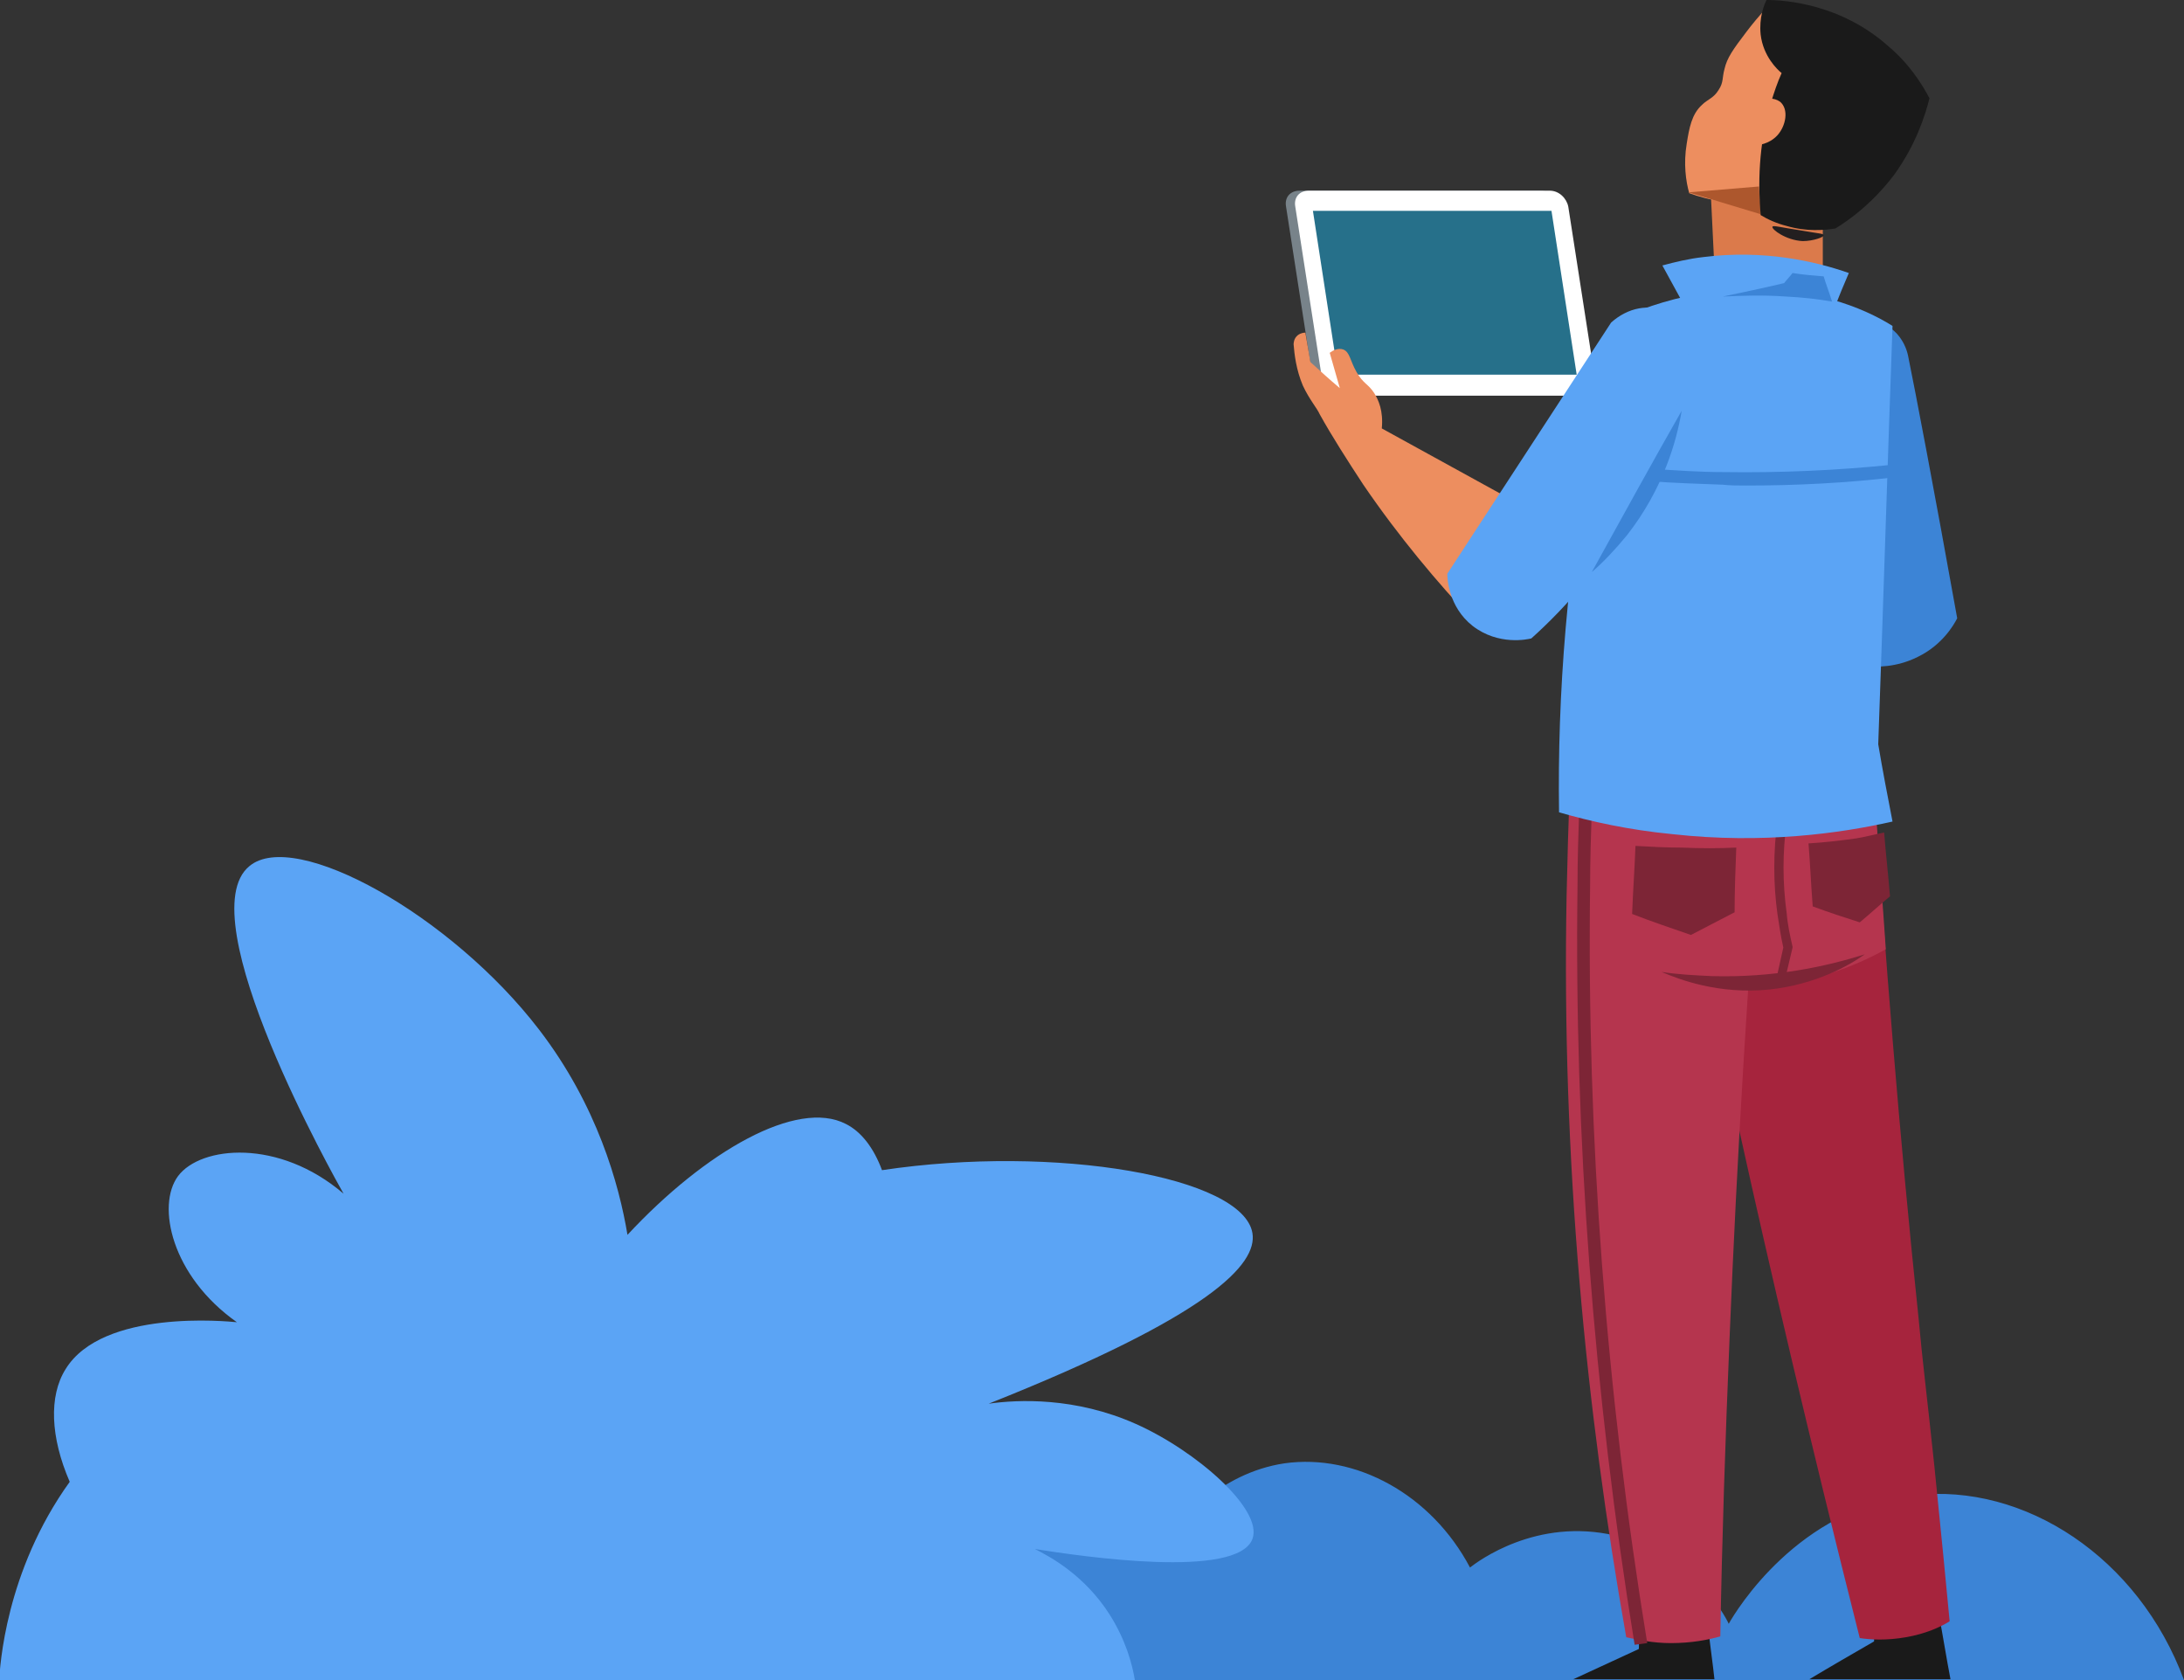
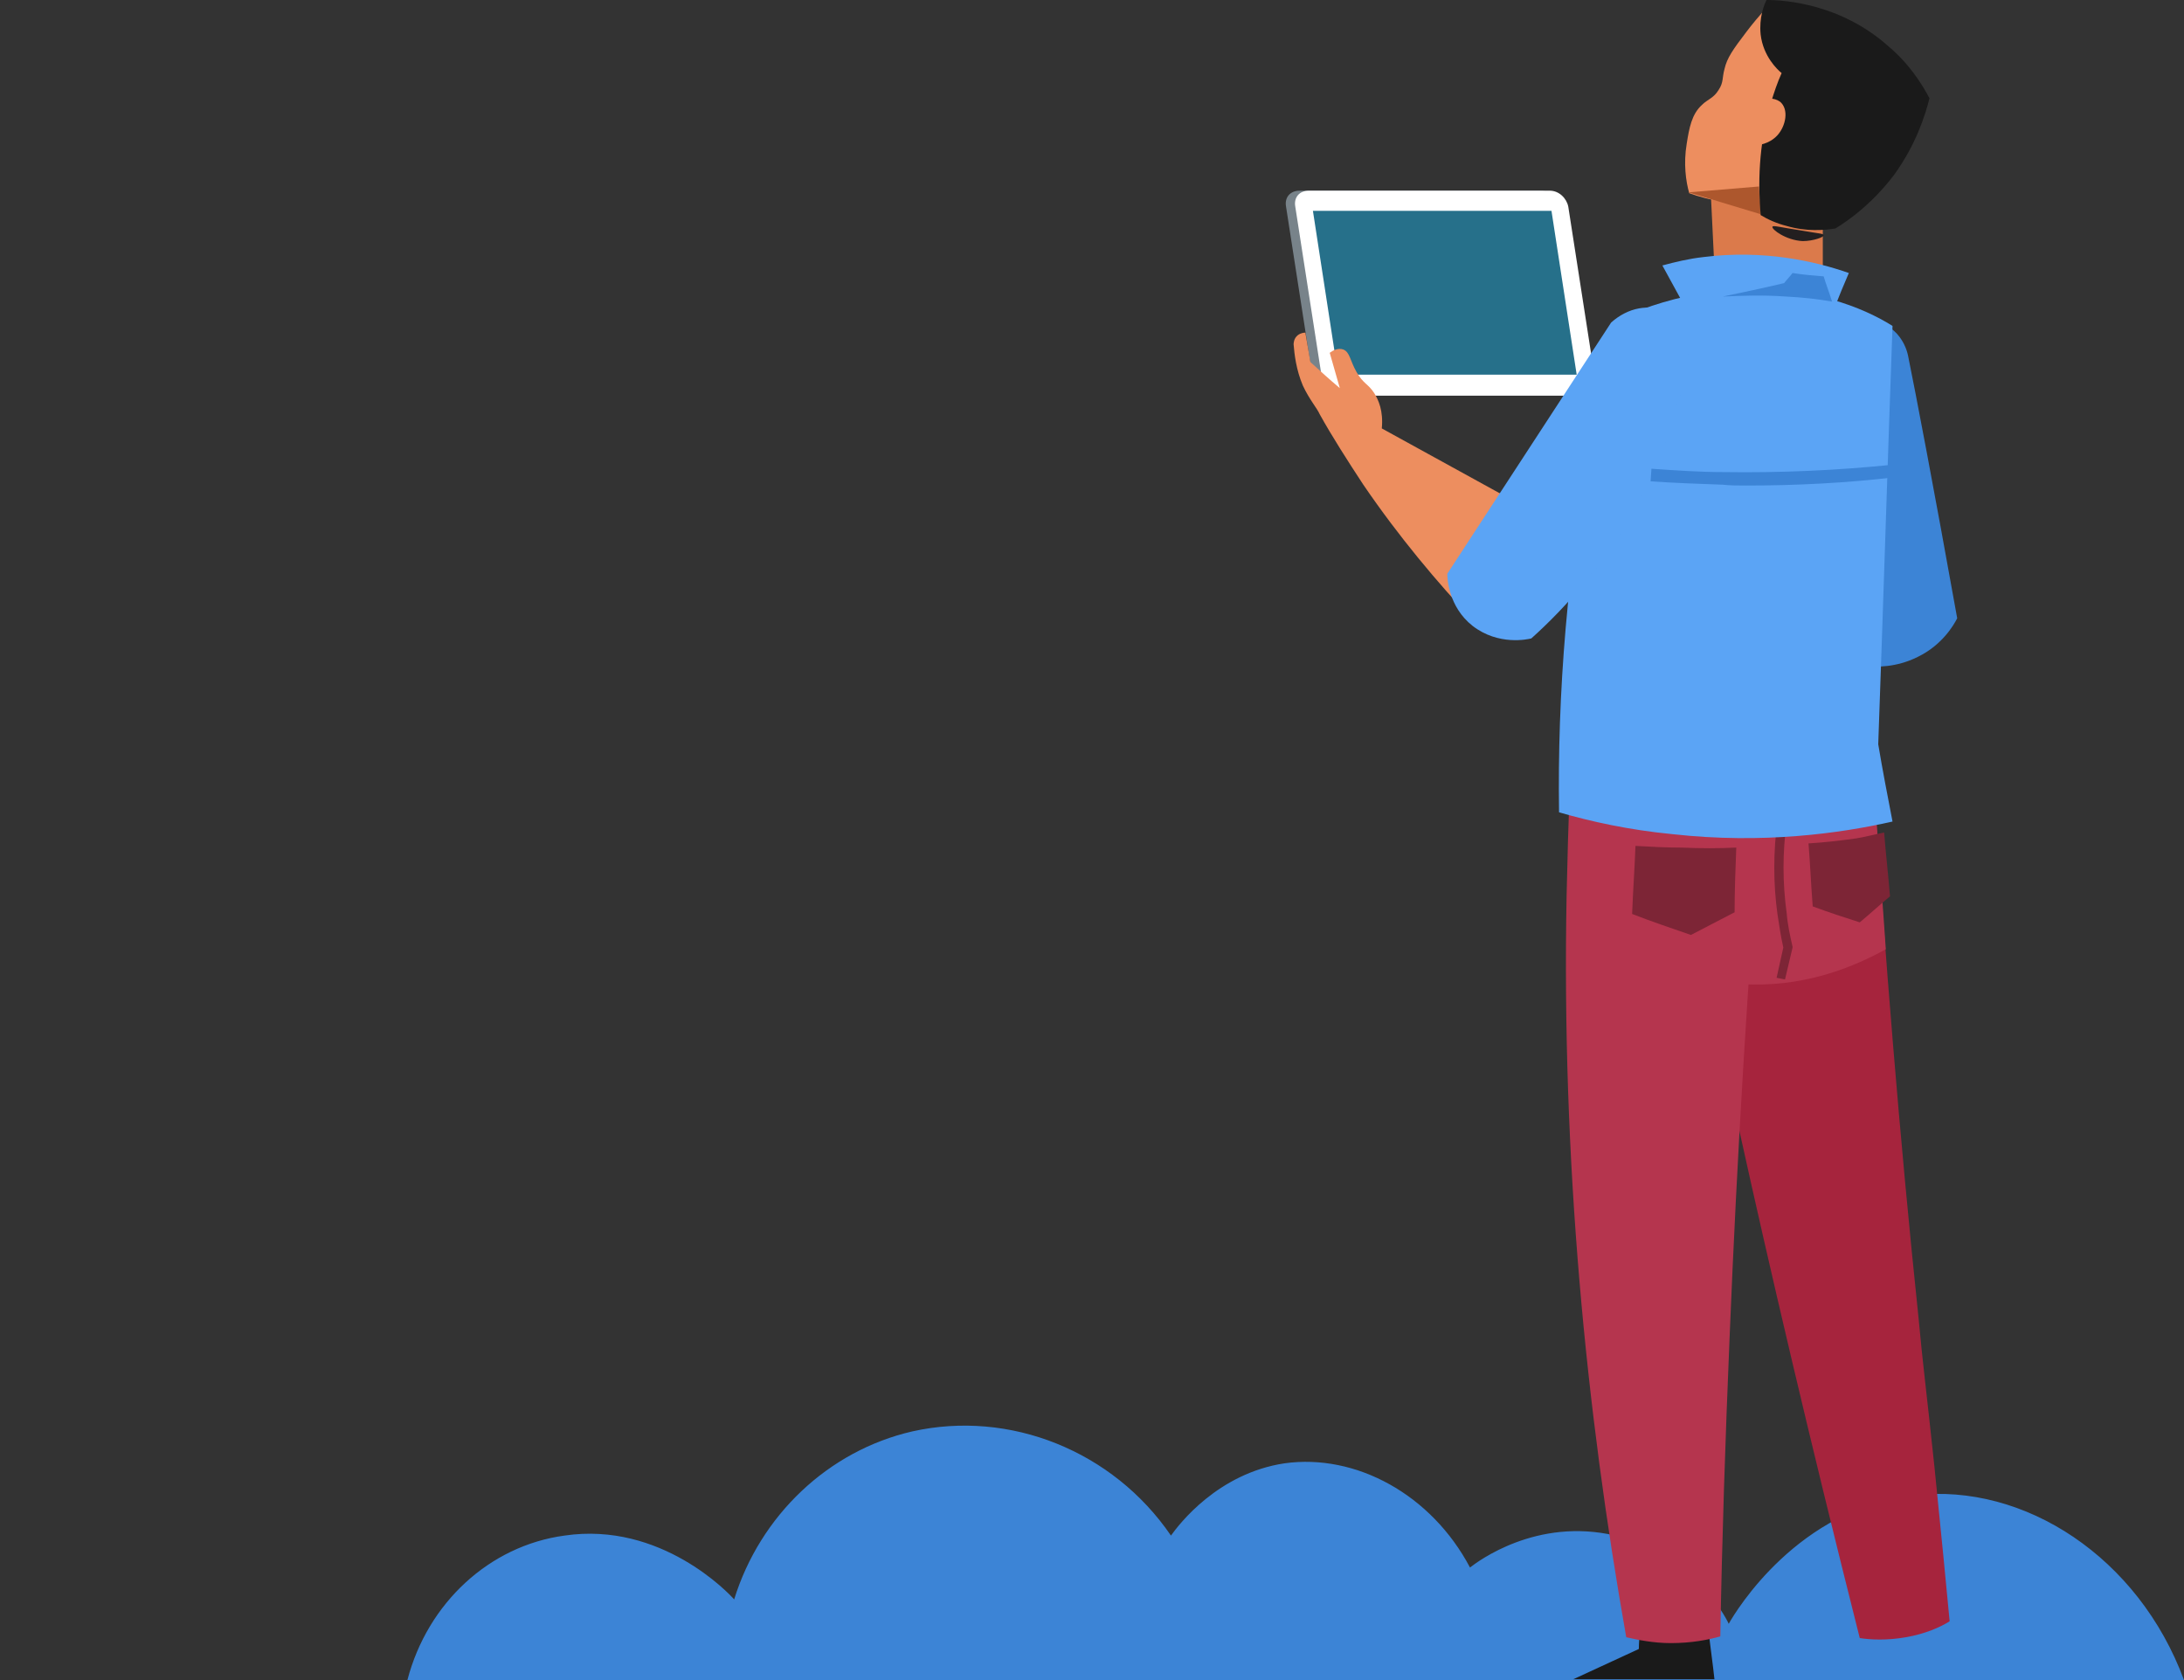
<svg xmlns="http://www.w3.org/2000/svg" xmlns:xlink="http://www.w3.org/1999/xlink" version="1.1" id="レイヤー_1" x="0px" y="0px" viewBox="0 0 260 200" style="enable-background:new 0 0 260 200;" xml:space="preserve">
  <rect x="0" y="0" width="260" height="200" fill="#333333" stroke="none" />
  <style type="text/css">
	.st0{clip-path:url(#SVGID_00000092440450881788080660000016304910450411368073_);}
	.st1{fill:#3C84D6;}
	.st2{fill:#5BA4F5;}
	.st3{fill:#78838A;}
	.st4{fill:#FFFFFF;}
	.st5{fill:#26708A;}
	.st6{fill:#1A1A1A;}
	.st7{fill:#A6243D;}
	.st8{fill:#B5354E;}
	.st9{fill:#7D2536;}
	.st10{fill:#ED8E5F;}
	.st11{fill:#DB7A4B;}
	.st12{fill:#AD572D;}
	.st13{fill:#231F20;}
</style>
  <g>
    <defs>
      <rect id="SVGID_1_" width="260" height="200" />
    </defs>
    <clipPath id="SVGID_00000103944567325022195890000001557944111404464521_">
      <use xlink:href="#SVGID_1_" style="overflow:visible;" />
    </clipPath>
    <g style="clip-path:url(#SVGID_00000103944567325022195890000001557944111404464521_);">
      <g>
        <path class="st1" d="M48.5,200H260c-5.4-14.6-19-23.5-32.1-22c-13.8,1.5-21.2,13.7-22.1,15.3c-0.5-1.1-4.5-8.4-13.5-10.5     c-9.4-2.2-16.4,3.1-17.3,3.8c-4.6-8.7-13.6-13.6-22.1-12.4c-7.9,1.2-12.5,7.2-13.5,8.6c-6.9-10.1-19.2-15-30.8-12.4     c-10,2.3-18.1,10-21.2,20c-0.6-0.7-8.7-9.3-20.2-7.6C58.3,184,50.9,190.8,48.5,200z" />
-         <path class="st2" d="M132.1,192.2c1.9,3,2.7,5.9,3,7.8c-45.1,0-90.1,0-135.2,0c0.1-1.5,0.7-12.9,8.4-23.6     C6,171.1,5.8,166.2,7.8,163c4.4-7.2,19.3-5.7,20.4-5.6c-7.8-5.5-9.6-13.9-7-17.4c2.7-3.6,12-4.5,19.7,2.1     c-0.9-1.6-18.6-33-11.2-39c5.4-4.5,24,5.8,34.5,19.5c6.9,9,9.5,18.4,10.5,24.4c9.3-10,20.2-16.2,26-13.2c1.8,0.9,3.3,2.8,4.3,5.5     c20.7-3.1,43,0.8,44.1,7.5c0.6,3.7-5,9.8-31.4,20.3c3.5-0.5,10.3-0.8,17.5,2.4c7.2,3.2,15.2,10.2,13.9,13.7     c-1.8,4.8-20.2,2.1-25.9,1.2C125,185.3,129.1,187.5,132.1,192.2z" />
      </g>
      <g>
        <g>
          <path class="st3" d="M158.5,47.1h28.7c1.1,0,1.8-0.8,1.6-1.9l-3.2-20.6c-0.2-1-1.1-1.9-2.2-1.9h-28.7c-1.1,0-1.8,0.8-1.6,1.9      l3.2,20.6C156.5,46.2,157.5,47.1,158.5,47.1z" />
          <path class="st4" d="M159.6,47.1h28.7c1.1,0,1.8-0.8,1.6-1.9l-3.2-20.6c-0.2-1-1.1-1.9-2.2-1.9h-28.7c-1.1,0-1.8,0.8-1.6,1.9      l3.2,20.6C157.5,46.2,158.5,47.1,159.6,47.1z" />
          <polygon class="st5" points="159.3,44.6 187.7,44.6 184.7,25.1 156.3,25.1     " />
        </g>
        <g>
          <path class="st6" d="M195.2,194c0,0.8-0.1,1.5-0.1,2.3c-2.6,1.2-5.2,2.4-7.8,3.6c5.6,0,11.2,0,16.8,0c-0.2-1.9-0.5-3.9-0.7-5.8      C200.7,194,198,194,195.2,194z" />
-           <path class="st6" d="M223.2,194c0,0.5-0.1,0.9-0.1,1.4c-2.6,1.5-5.2,3-7.7,4.5c5.6,0,11.2,0,16.8,0c-0.5-2.6-0.9-5.2-1.4-7.8      C228.2,192.8,225.7,193.4,223.2,194z" />
          <path class="st7" d="M200.1,94.6c0.1,1.1,0.2,2.1,0.3,3.2c0,0,0.5,4.8,1.1,9.5c0.6,4.6,7.8,39.8,19.9,87.7      c1.3,0.2,3.2,0.3,5.5-0.1c2.3-0.4,4.1-1.2,5.2-1.9c-0.4-4.2-1-10.5-1.8-18.3c-0.9-8.6-1.4-12.3-1.9-17.8      c-2.3-21.9-4-43.4-5.4-64.3C215.4,93.3,207.7,94,200.1,94.6z" />
          <path class="st8" d="M205.3,117c1.1,0.1,2.2,0.2,3.4,0.2c6.7,0.1,12.2-2.2,15.8-4.2c-0.4-6-0.9-12.1-1.3-18.1      c-5.7,0.9-11.4,1.7-17.1,2.6C205.8,104,205.5,110.5,205.3,117z" />
          <path class="st8" d="M186.9,93.8c-0.2,4.2-0.3,8.5-0.4,12.8c-0.6,31.6,2.3,61.2,7.1,88.3c1.3,0.3,3.2,0.7,5.3,0.7      c2.5,0,4.5-0.4,5.9-0.8c0.2-11.7,0.6-23.5,1.1-35.5c0.9-22,2.2-43.5,3.9-64.3C202.2,94.6,194.5,94.2,186.9,93.8z" />
          <path class="st9" d="M194.7,100.7c1.8,0.1,3.6,0.2,5.5,0.2c2.2,0.1,4.4,0.1,6.5,0c-0.1,2.6-0.2,5.1-0.2,7.7      c-1.7,0.9-3.5,1.8-5.2,2.7c-2.3-0.8-4.7-1.6-7-2.5C194.4,106.1,194.6,103.4,194.7,100.7z" />
          <path class="st9" d="M215.3,100.4c1.7-0.1,3.6-0.3,5.7-0.6c1.2-0.2,2.3-0.5,3.3-0.7c0.2,2.5,0.5,5.1,0.7,7.6      c-1.2,1-2.4,2.1-3.6,3.1c-1.9-0.6-3.7-1.2-5.6-1.9C215.6,105.4,215.5,102.9,215.3,100.4z" />
-           <path class="st9" d="M197.8,115.7c1.9,0.3,3.9,0.4,6,0.5c7.3,0.2,13.5-1.1,18.2-2.6c-1.8,1.3-5.8,3.6-11.4,4.2      C204.6,118.4,199.9,116.6,197.8,115.7z" />
          <g>
            <path class="st9" d="M212.5,116.6l0.9-3.8l0-0.1c-0.3-1.3-0.6-2.7-0.7-4c-0.5-3.6-0.5-7.2,0-10.9l-1.1-0.1       c-0.5,3.7-0.5,7.5,0,11.1c0.2,1.3,0.4,2.7,0.7,4l-0.8,3.6L212.5,116.6z" />
          </g>
          <g>
-             <path class="st9" d="M194.6,195.8l1.5-0.2c-4.9-29.9-7.2-60.3-6.8-90.2c0-3,0.1-6.1,0.2-9.1l-1.5,0c-0.1,3-0.2,6-0.2,9.1       C187.4,135.3,189.7,165.7,194.6,195.8z" />
-           </g>
+             </g>
          <path class="st1" d="M218.3,37.7c2.5-0.2,5.6,0,7.5,2c1,1.1,1.3,2.3,1.4,2.9c0.8,3.9,3,15.4,5.8,31c-0.4,0.8-1.8,3.2-4.7,4.6      c-2.6,1.3-5,1.2-6,1.1C221,65.4,219.7,51.6,218.3,37.7z" />
          <path class="st10" d="M157.1,49.3c1.5,2.7,3.3,5.5,5.2,8.4c4.3,6.3,8.8,11.6,13,16.1c1.4-1.2,3.4-3.2,5-6.2c1.4-2.6,2-5,2.2-6.7      c-6-3.3-12-6.6-18-9.9c0.2-2.1-0.4-3.4-0.9-4.2c-0.7-1.1-1.3-1.1-2.1-2.5c-0.8-1.4-0.8-2.4-1.6-2.7c-0.6-0.2-1.2,0.1-1.6,0.4      c0.4,1.4,0.8,2.8,1.2,4.2c-1.2-1-2.4-2.1-3.5-3.1c-0.2-1.2-0.4-2.3-0.6-3.5c-0.1,0-0.5,0-0.9,0.3c-0.5,0.4-0.5,1-0.5,1.1      c0.1,1.2,0.3,3,1.1,4.9C155.9,47.6,156.8,48.6,157.1,49.3z" />
          <polygon class="st11" points="203.7,23.7 204.3,36.1 217,36.1 217,24.6 210.3,21     " />
          <path class="st10" d="M210.5,0.7c-1.1,1.2-2,2.3-2.6,3.1c-1.6,2.1-2.3,3.1-2.6,4.4c-0.3,1.1-0.1,1.6-0.7,2.5      c-0.6,1-1.3,1.1-2,1.8c-1.2,1.1-1.5,2.7-1.8,4.6c-0.4,2.4-0.1,4.5,0.3,5.9c1.1,0.4,2.5,0.8,4.1,1c3,0.3,5.5-0.3,6.9-0.8      c0.9-1,3.9-4.7,4-10.1C216.2,5.8,211.2,1.3,210.5,0.7z" />
          <polygon class="st12" points="201,22.9 209.4,22.2 209.6,25.5     " />
          <path class="st2" d="M192.8,37.9c-1.1,4.1-2.1,8.4-3,12.8c-3.3,16.7-4.4,32.2-4.2,46c3.8,1.1,8.3,2.1,13.5,2.6      c10.8,1.2,20-0.1,26.2-1.5c-0.6-3.1-1.2-6.2-1.7-9.2c0.6-16.6,1.1-33.2,1.7-49.8c-1.9-1.2-4.3-2.3-7.1-3.1      C206.7,32.3,196.4,36.3,192.8,37.9z" />
          <path class="st2" d="M201.3,40.4c-0.6,4.4-1.9,10.3-5,16.8c-4.3,9.2-10.1,15.3-14,18.8c-0.4,0.1-3.9,0.9-7-1.5      c-2.9-2.3-3-5.7-3-6.2c6.5-10,13-19.9,19.5-29.9c2-1.8,4.6-2.3,6.7-1.2C200.4,38.1,201.1,39.9,201.3,40.4z" />
          <path class="st6" d="M209.6,4.1c0.3,2.6,2,4.2,2.5,4.6c-0.5,1.1-0.9,2.3-1.3,3.6c-1.5,5.1-1.5,9.8-1.2,13.3      c0.8,0.5,1.9,1,3.1,1.3c2.4,0.7,4.5,0.5,5.8,0.3c1.8-1.1,4.5-3.1,7-6.4c2.6-3.6,3.7-7.1,4.2-9.1c-0.9-1.7-2.4-4.1-4.9-6.2      C219.2,0.5,212.6,0,210.3,0C210,0.6,209.4,2.1,209.6,4.1z" />
          <path class="st10" d="M209.1,12.1c1-0.5,2.1-0.5,2.8,0c1.1,0.9,0.7,2.9-0.3,4c-1,1.1-2.4,1.2-2.7,1.2      C208.9,15.6,209,13.9,209.1,12.1z" />
-           <path class="st13" d="M211,27c-0.1,0.3,1.6,1.6,3.6,1.7c1.3,0,2.6-0.5,2.5-0.7c0-0.2-0.6-0.2-2.3-0.5      C211.6,27,211.1,26.8,211,27z" />
+           <path class="st13" d="M211,27c-0.1,0.3,1.6,1.6,3.6,1.7c1.3,0,2.6-0.5,2.5-0.7c0-0.2-0.6-0.2-2.3-0.5      C211.6,27,211.1,26.8,211,27" />
          <path class="st2" d="M200.8,36.9c-1-1.8-1.9-3.5-2.9-5.3c1.5-0.4,3.1-0.8,4.9-1c7.2-0.9,13.3,0.5,17.3,1.9      c-0.6,1.4-1.2,2.8-1.7,4.2C212.6,36.8,206.7,36.9,200.8,36.9z" />
-           <path class="st1" d="M189.5,68.1c1.4-1.2,2.8-2.7,4.2-4.4c4.3-5.5,5.9-11.2,6.5-14.8C196.6,55.2,193.1,61.6,189.5,68.1z" />
          <path class="st1" d="M205.1,35.3c2.2-0.1,4.7-0.2,7.5,0c2,0.1,3.8,0.3,5.5,0.6c-0.3-1-0.7-2-1-3c-1.2-0.1-2.5-0.2-3.7-0.4      c-0.3,0.4-0.7,0.8-1,1.2C209.9,34.3,207.5,34.8,205.1,35.3z" />
          <g>
            <path class="st1" d="M207.9,57.8c5.9,0,11.9-0.3,17.8-1l-0.2-1.5c-6.7,0.7-13.6,1-20.3,0.9c-2.8,0-5.7-0.2-8.6-0.4l-0.1,1.5       c2.9,0.2,5.8,0.3,8.6,0.4C206,57.8,206.9,57.8,207.9,57.8z" />
          </g>
        </g>
      </g>
    </g>
  </g>
</svg>